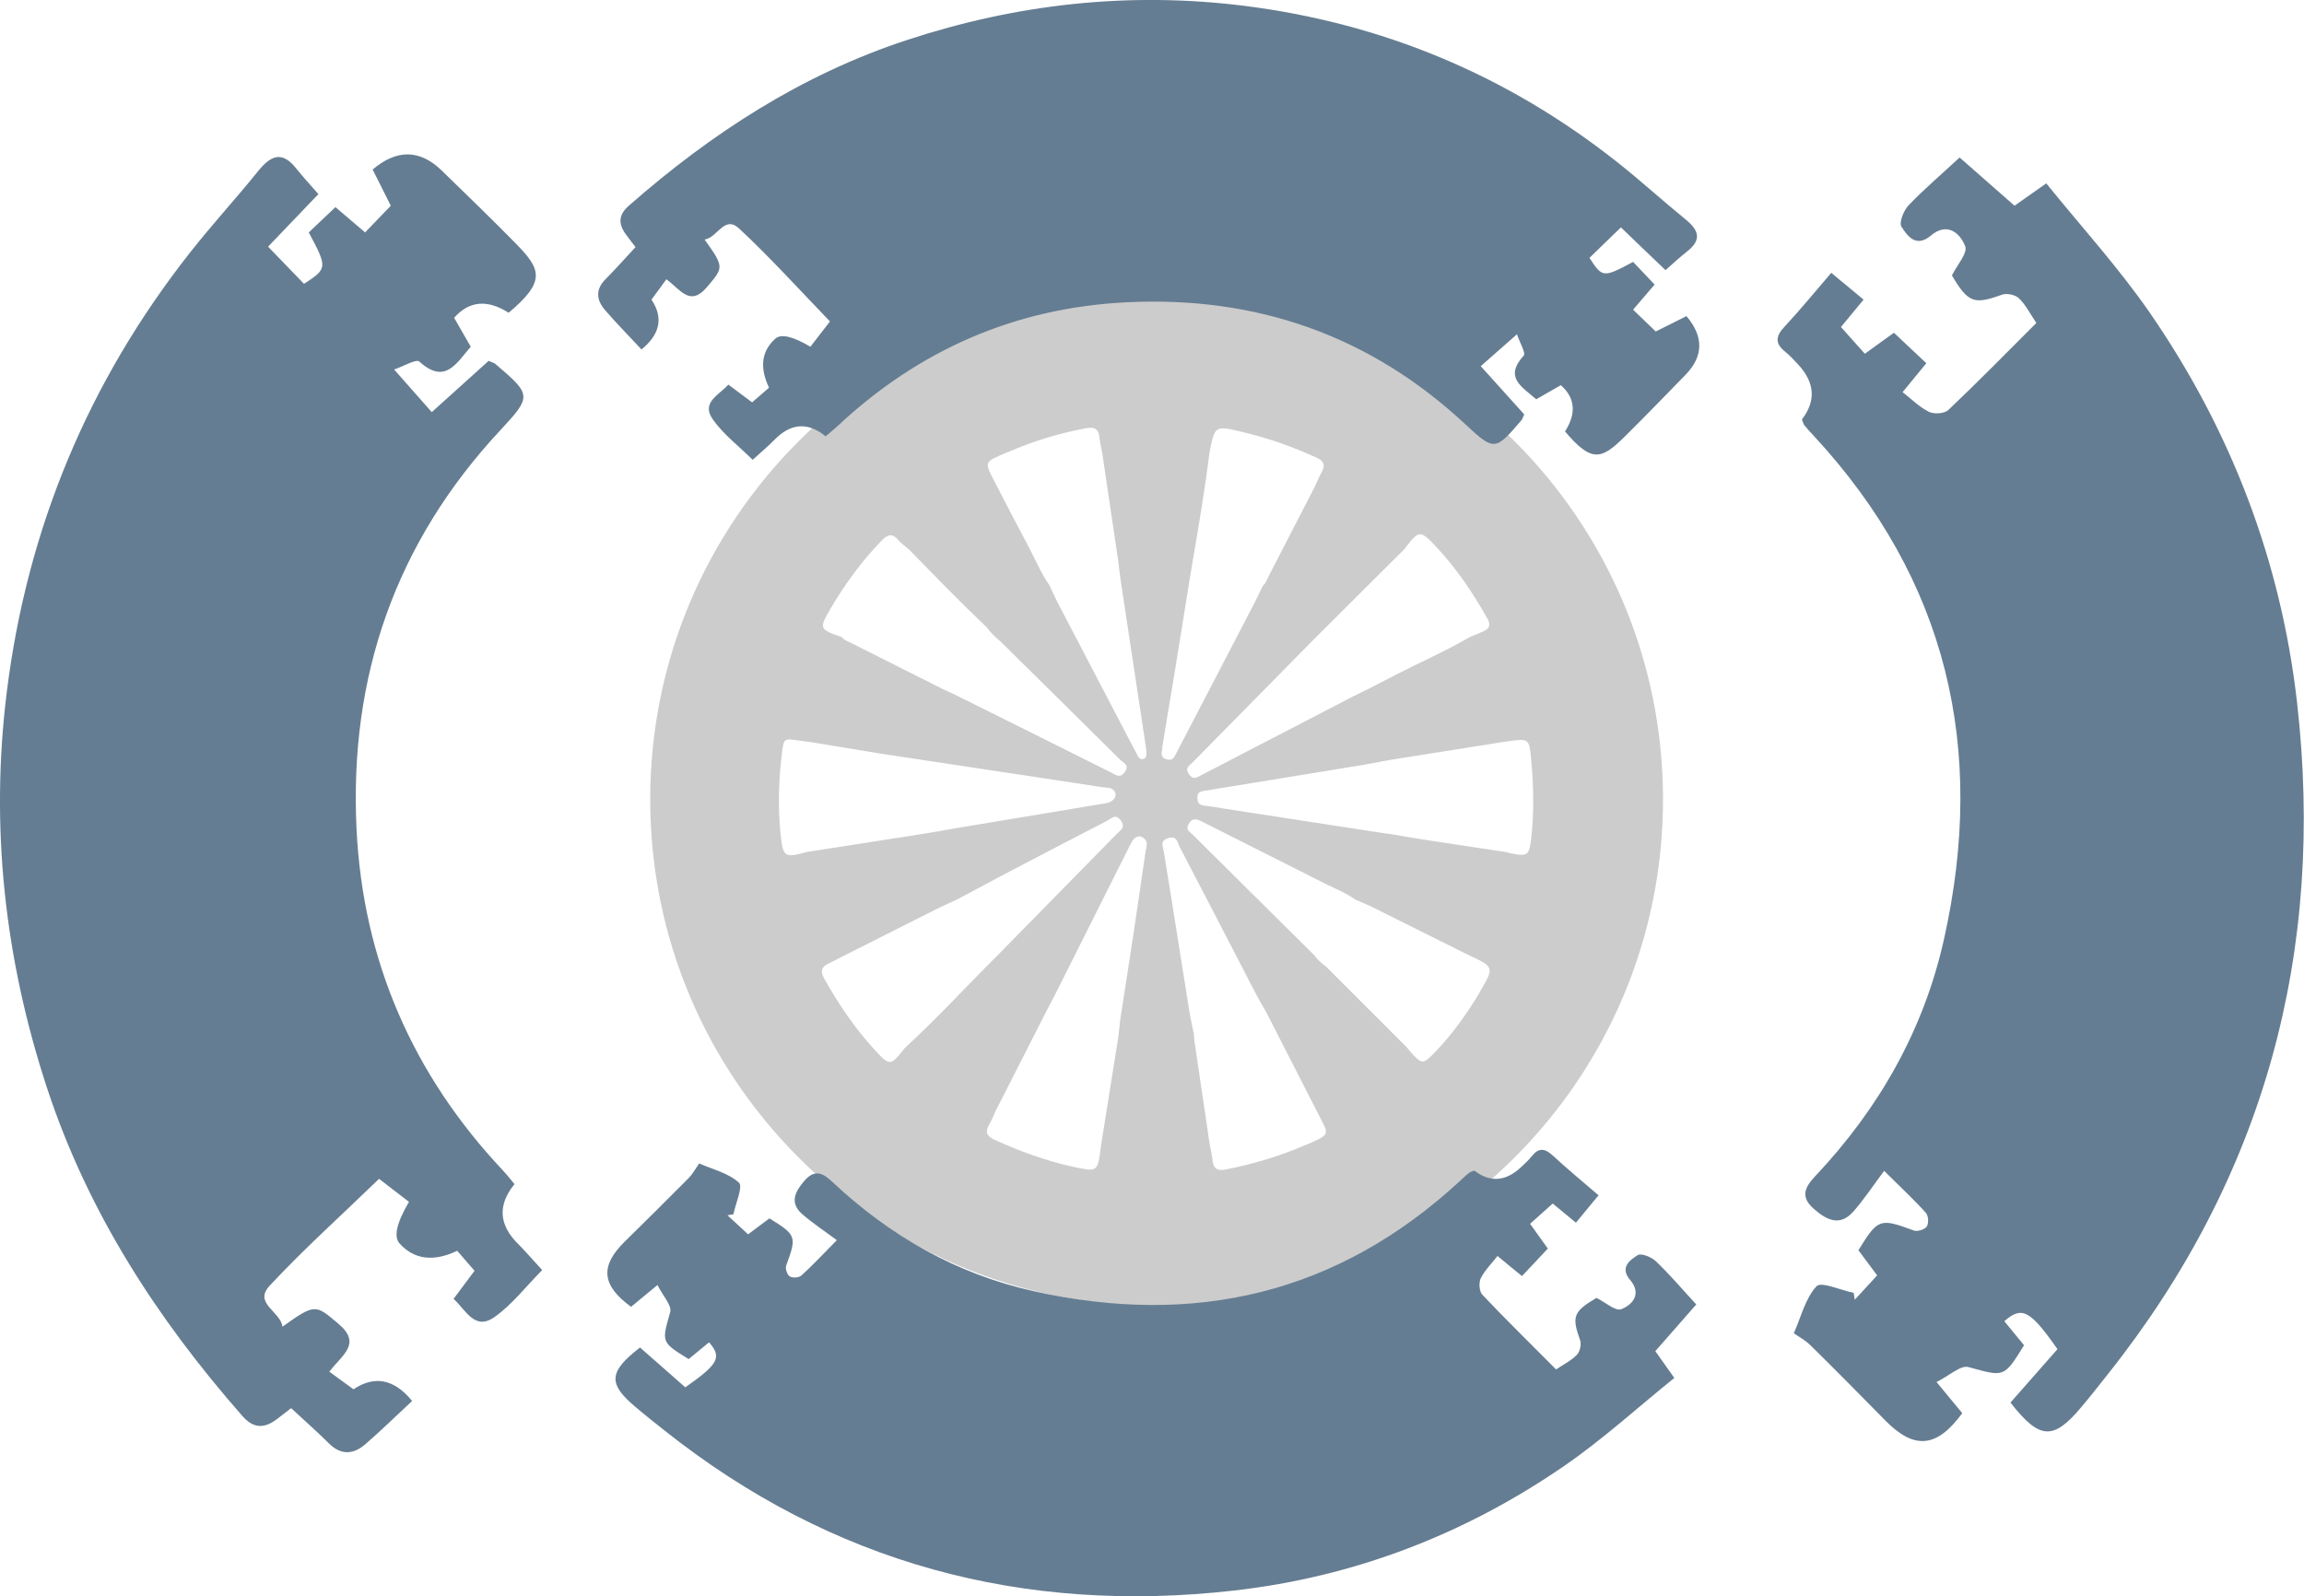
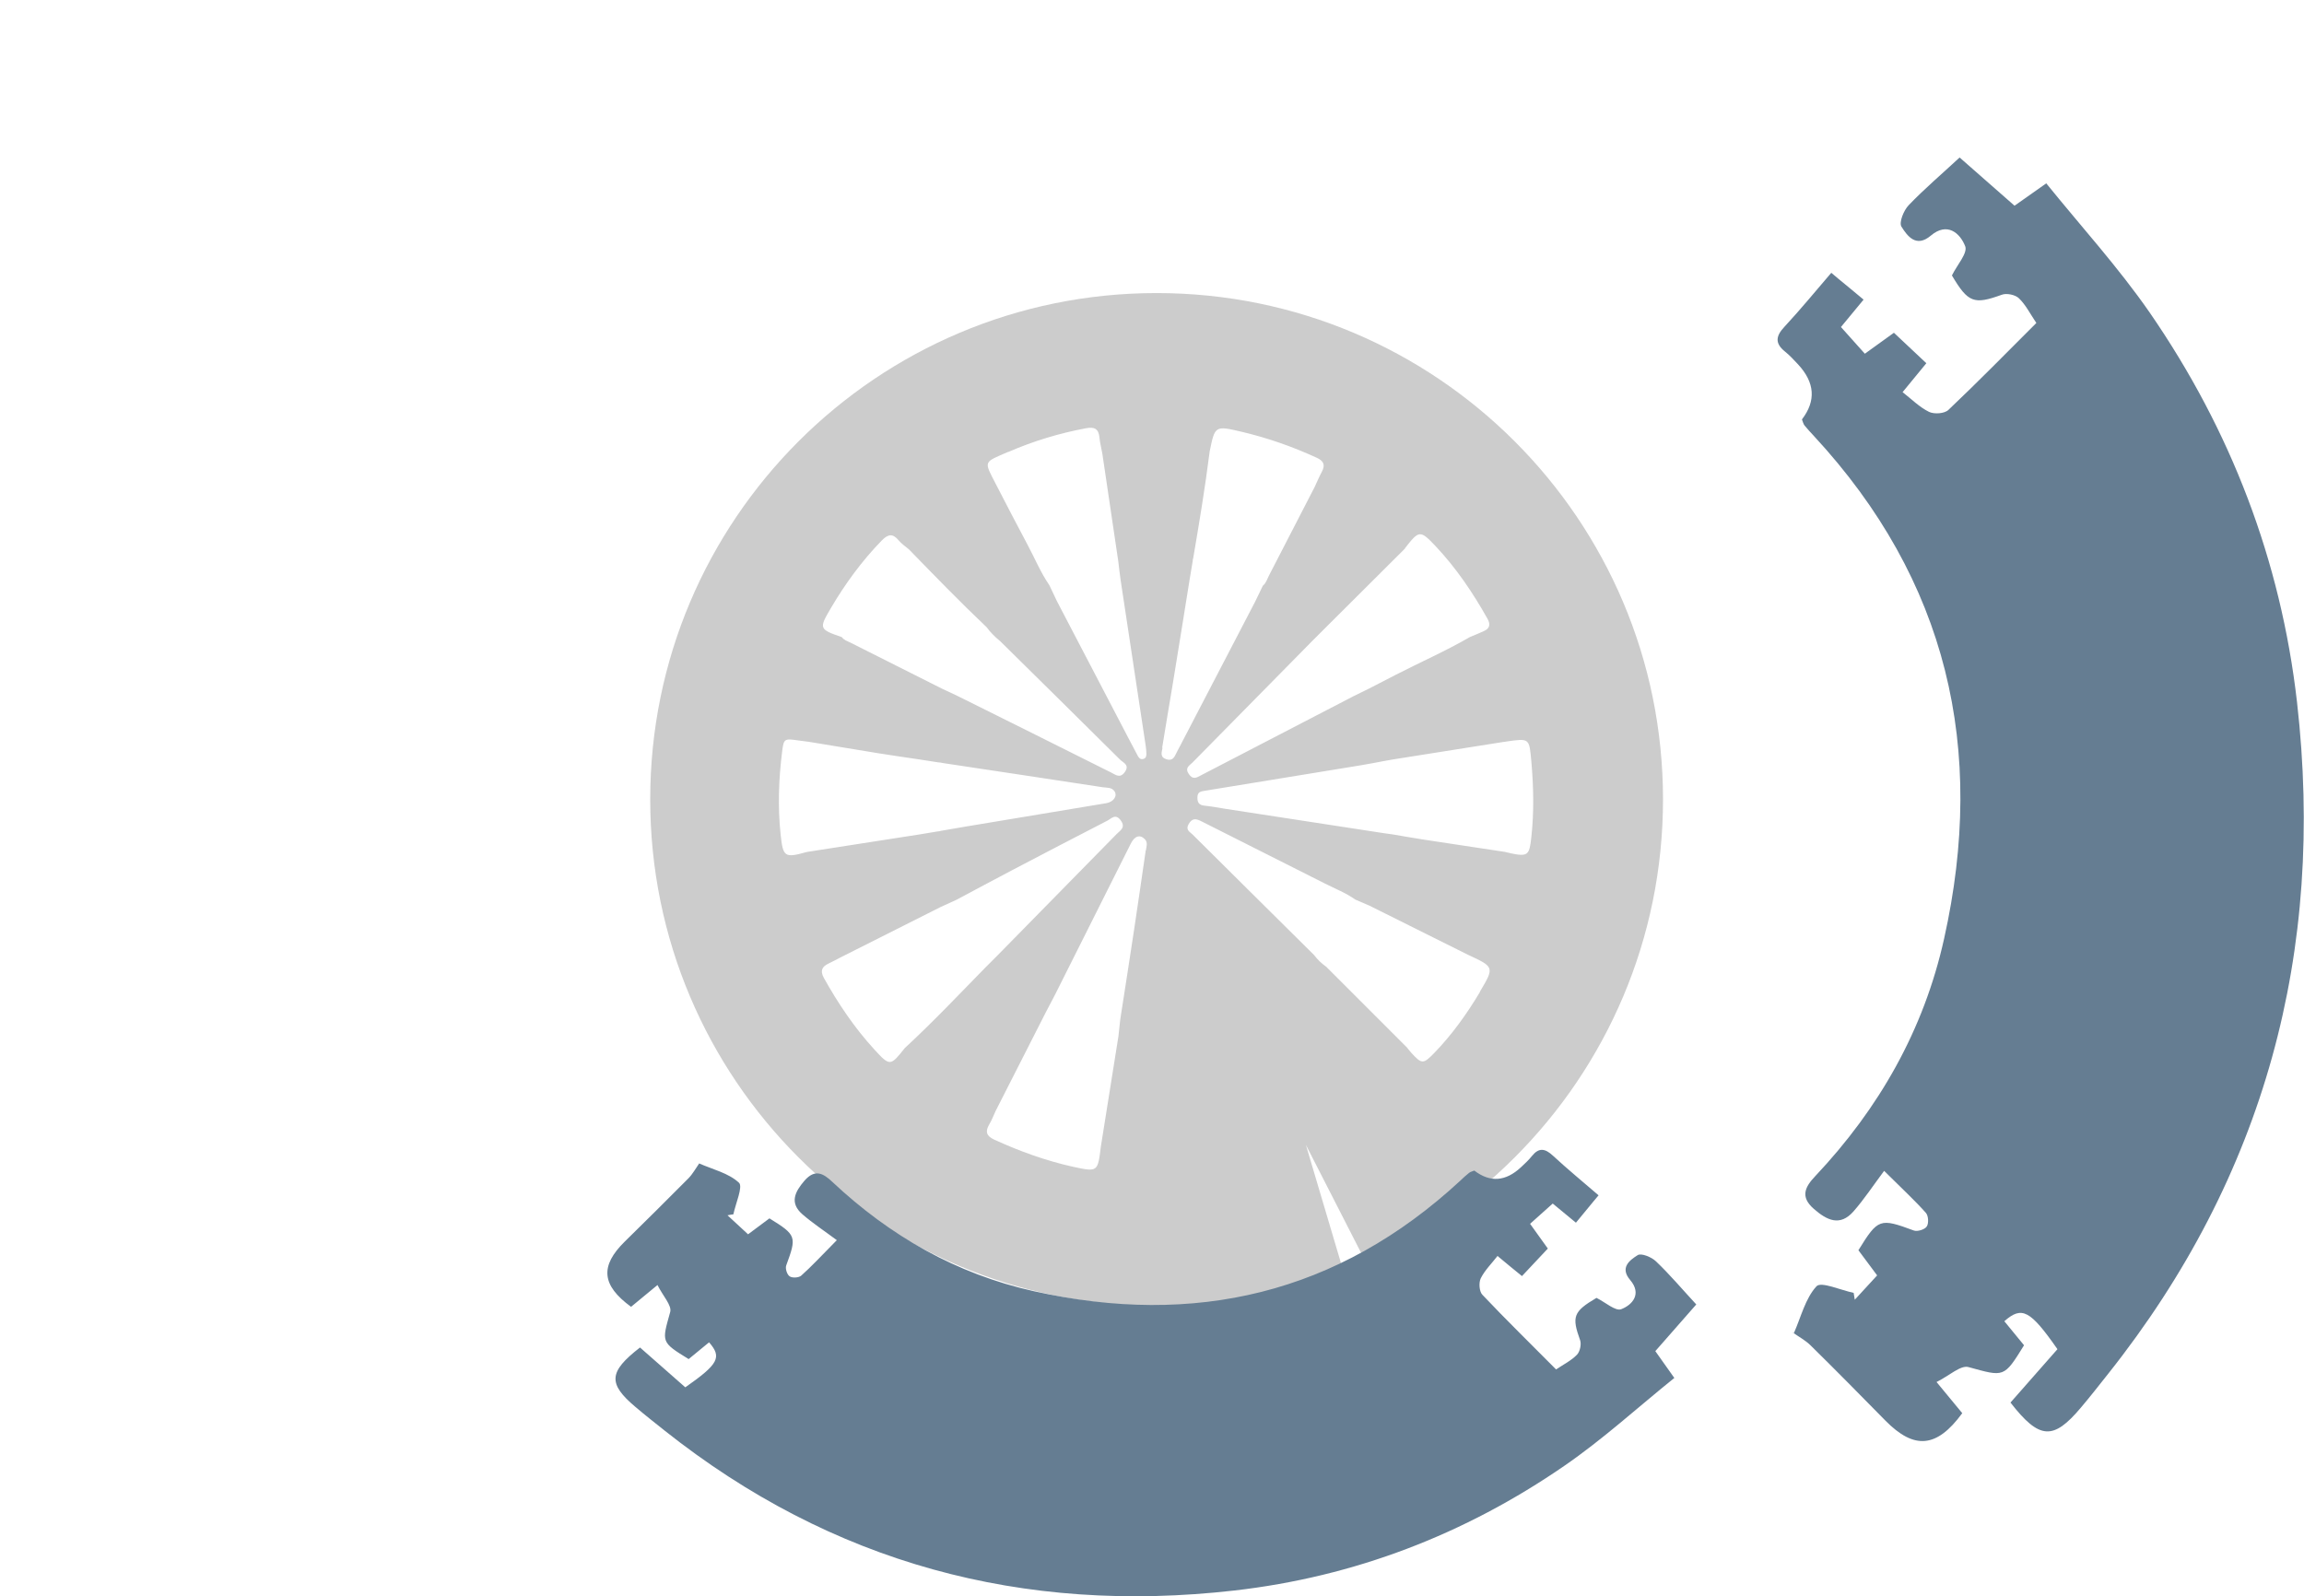
<svg xmlns="http://www.w3.org/2000/svg" id="Vrstva_2" data-name="Vrstva 2" viewBox="0 0 164.84 114.21">
  <defs>
    <style>
      .cls-1 {
        fill: #657d92;
      }

      .cls-1, .cls-2 {
        stroke-width: 0px;
      }

      .cls-2 {
        fill: #ccc;
      }
    </style>
  </defs>
  <g id="Podkategorie">
    <g>
-       <path class="cls-2" d="M82.75,20.97c-20.01,0-36.23,16.22-36.23,36.23s16.22,36.23,36.23,36.23,36.23-16.22,36.23-36.23-16.22-36.23-36.23-36.23ZM72.14,32.34c1.79-.78,3.65-1.34,5.57-1.7.59-.11.89.04.95.66.04.4.14.78.21,1.18.38,2.57.76,5.14,1.14,7.7.05.43.1.86.16,1.29.6,3.97,1.2,7.94,1.8,11.9.03.19.04.37.05.56,0,.18-.03.33-.23.38-.2.05-.3-.07-.39-.23-.23-.44-.46-.87-.69-1.31-1.7-3.25-3.39-6.5-5.09-9.75-.18-.38-.36-.76-.54-1.14-.64-.93-1.06-1.97-1.59-2.95-.75-1.4-1.48-2.82-2.21-4.23-.9-1.75-.96-1.58.86-2.37ZM59.44,43.52c1.03-1.75,2.22-3.38,3.64-4.84.44-.45.78-.54,1.21-.02.21.25.49.44.74.65,1.83,1.88,3.66,3.77,5.56,5.57.27.37.59.69.95.98,2.87,2.83,5.73,5.65,8.59,8.49.22.22.72.38.34.9-.34.47-.65.19-.97.03-3.64-1.82-7.28-3.64-10.93-5.45-.38-.18-.75-.36-1.13-.53-2.21-1.11-4.42-2.22-6.62-3.33-.21-.1-.44-.17-.59-.38-1.62-.56-1.65-.61-.8-2.05ZM57.66,60.98c-1.53.43-1.64.32-1.81-1.26-.21-1.99-.14-3.98.11-5.96.11-.89.17-.92,1.07-.79.28.04.56.07.84.11,1.66.27,3.32.55,4.98.82.97.16,1.94.29,2.92.44.45.07.9.14,1.35.21.11,0,.22.02.34.05,3.81.57,7.62,1.15,11.43,1.73.29.04.65,0,.84.28.24.34-.06.77-.57.86-3.37.56-6.73,1.12-10.1,1.68-.58.1-1.16.2-1.74.3-.09.03-.16.04-.23.04-.44.07-.88.15-1.32.22-2.68.42-5.35.83-8.03,1.25-.02,0-.04.02-.07.02ZM64.76,74.96c-1.06,1.34-1.08,1.36-2.21.13-1.42-1.55-2.59-3.29-3.61-5.12-.26-.48-.16-.79.33-1.02.32-.15.63-.32.94-.48,2.36-1.19,4.73-2.38,7.09-3.57.38-.17.76-.35,1.14-.52,1.35-.72,2.69-1.44,4.04-2.15,2.25-1.18,4.5-2.35,6.75-3.51.29-.15.58-.53.95-.02.38.51-.03.72-.29.98-2.83,2.89-5.66,5.77-8.5,8.66l-.86.86c-1.91,1.95-3.78,3.93-5.78,5.78ZM81.97,60.86c-.27,1.89-.55,3.77-.83,5.66-.32,2.14-.66,4.28-.99,6.42-.04.4-.08.8-.13,1.2-.42,2.64-.84,5.27-1.26,7.91-.22,1.81-.22,1.82-1.98,1.44-1.95-.43-3.82-1.11-5.64-1.94-.57-.26-.67-.58-.36-1.1.18-.3.3-.63.45-.95,1.19-2.35,2.39-4.7,3.58-7.04.23-.43.45-.87.68-1.3,1.8-3.6,3.6-7.19,5.41-10.79.28-.56.66-.68,1.01-.32.23.24.11.54.07.81ZM100.51,39.24c1.02-1.31,1.09-1.33,2.2-.16,1.47,1.56,2.66,3.32,3.71,5.19.24.42.16.71-.28.9-.32.14-.64.28-.97.41-1.72,1-3.55,1.8-5.32,2.71-.62.32-1.25.64-1.88.97-.38.19-.76.37-1.14.56-3.63,1.88-7.26,3.76-10.89,5.65-.32.17-.59.36-.89-.09-.3-.44.05-.6.26-.81,2.85-2.9,5.71-5.8,8.57-8.7.29-.29.57-.57.86-.86,1.93-1.92,3.85-3.84,5.78-5.76ZM83.15,53.49c.24-1.53.51-3.05.76-4.58.41-2.48.8-4.95,1.2-7.43.07-.44.15-.88.22-1.32,0-.07.01-.15.04-.23.43-2.52.85-5.04,1.17-7.58h0s0,0,0,0c0-.02,0-.05.01-.07.37-1.8.38-1.83,2.22-1.4,1.88.44,3.69,1.07,5.45,1.88.49.23.61.52.35,1-.19.35-.34.72-.51,1.08-1.09,2.12-2.18,4.24-3.28,6.36-.13.25-.2.53-.43.71-.18.38-.37.76-.55,1.14-1.8,3.46-3.6,6.92-5.4,10.38-.08.15-.16.29-.23.44-.15.3-.26.6-.72.46-.49-.16-.33-.52-.28-.81ZM93.43,81.92c-1.84.8-3.75,1.37-5.72,1.76-.59.12-.9-.04-.96-.66-.04-.4-.14-.79-.21-1.18-.36-2.44-.72-4.88-1.08-7.32-.02-.16-.03-.33-.04-.49-.1-.5-.2-.99-.3-1.49-.45-2.81-.89-5.62-1.34-8.42-.17-1.07-.35-2.13-.52-3.2-.06-.36-.3-.77.33-.95.63-.19.65.32.81.63,1.86,3.56,3.7,7.13,5.55,10.7.22.39.44.77.66,1.16l3.65,7.14c.82,1.64,1.03,1.52-.84,2.33ZM105.89,70.97c-.94,1.57-2,3.06-3.28,4.38-.79.81-.89.8-1.65-.03-.11-.12-.21-.26-.31-.38-1.92-1.92-3.84-3.84-5.76-5.76-.34-.24-.63-.52-.88-.85-2.89-2.87-5.79-5.73-8.68-8.61-.19-.19-.53-.33-.29-.75.26-.45.53-.4.92-.2,2.94,1.49,5.89,2.96,8.83,4.45.73.37,1.5.67,2.18,1.15.34.15.68.29,1.02.44,2.35,1.17,4.7,2.34,7.04,3.51,1.88.87,1.9.88.85,2.64ZM108.03,61.04c-.12-.02-.23-.05-.34-.08-1.96-.3-3.92-.59-5.88-.89-.72-.11-1.43-.24-2.14-.36-.39-.05-.78-.11-1.17-.17-3.62-.56-7.24-1.11-10.86-1.67-.49-.08-.97-.17-1.46-.22-.37-.04-.52-.2-.51-.59,0-.41.25-.43.55-.48,3.71-.6,7.43-1.21,11.14-1.82.3-.05.6-.11.9-.16.47-.09.94-.18,1.41-.26,2.63-.42,5.26-.84,7.89-1.25.07,0,.14-.02.21-.03,1.67-.24,1.64-.24,1.79,1.42.16,1.81.2,3.61,0,5.42-.14,1.31-.24,1.41-1.52,1.15Z" />
-       <path class="cls-1" d="M29.47,100.26c-1.14,1.06-2.2,2.1-3.32,3.07-.85.74-1.73.83-2.62-.05-.85-.85-1.76-1.64-2.7-2.52-.41.31-.74.58-1.08.83-.88.64-1.63.62-2.41-.27-6.1-6.95-11.04-14.57-13.96-23.42C.33,68.63-.72,59.16.49,49.48c1.46-11.69,5.84-22.19,13.13-31.44,1.56-1.98,3.27-3.84,4.85-5.8.89-1.1,1.7-1.48,2.72-.19.5.63,1.05,1.22,1.59,1.84-1.28,1.34-2.44,2.55-3.6,3.76.93.96,1.75,1.81,2.57,2.66,1.68-1.09,1.69-1.16.34-3.68.6-.57,1.23-1.16,1.91-1.81.7.6,1.31,1.12,2.12,1.81.65-.67,1.24-1.29,1.84-1.91-.49-.98-.9-1.8-1.3-2.59q2.6-2.2,4.94.07c1.77,1.72,3.55,3.44,5.28,5.2,1.86,1.89,2.18,2.73-.49,4.98q-2.29-1.46-3.9.36c.38.67.78,1.36,1.19,2.07-1.03,1.18-1.83,2.74-3.68,1.06-.22-.2-1.13.34-1.8.57,1.02,1.16,1.83,2.08,2.69,3.05,1.48-1.33,2.8-2.53,4.07-3.67.28.13.4.15.48.22,2.59,2.21,2.63,2.3.36,4.74-7.52,8.06-10.83,17.68-10.29,28.57.46,9.38,4.02,17.55,10.48,24.41.29.31.56.66.82.97q-1.82,2.23.26,4.28c.54.54,1.03,1.12,1.72,1.87-1.17,1.18-2.15,2.47-3.41,3.36-1.42,1.01-2.05-.51-2.93-1.3.51-.69.96-1.29,1.5-2.01-.43-.5-.85-.98-1.24-1.43q-2.55,1.21-4.12-.52-.66-.72.67-2.98c-.65-.5-1.32-1.02-2.14-1.65-2.67,2.59-5.37,5.01-7.83,7.65-1.17,1.26.77,1.83.92,2.93,2.36-1.69,2.37-1.58,4-.21,1.69,1.42.29,2.21-.65,3.43.59.43,1.15.84,1.73,1.26q2.27-1.52,4.2.84Z" />
+       <path class="cls-2" d="M82.75,20.97c-20.01,0-36.23,16.22-36.23,36.23s16.22,36.23,36.23,36.23,36.23-16.22,36.23-36.23-16.22-36.23-36.23-36.23ZM72.14,32.34c1.79-.78,3.65-1.34,5.57-1.7.59-.11.89.04.95.66.04.4.14.78.21,1.18.38,2.57.76,5.14,1.14,7.7.05.43.1.86.16,1.29.6,3.97,1.2,7.94,1.8,11.9.03.19.04.37.05.56,0,.18-.03.33-.23.38-.2.05-.3-.07-.39-.23-.23-.44-.46-.87-.69-1.31-1.7-3.25-3.39-6.5-5.09-9.75-.18-.38-.36-.76-.54-1.14-.64-.93-1.06-1.97-1.59-2.95-.75-1.4-1.48-2.82-2.21-4.23-.9-1.75-.96-1.58.86-2.37ZM59.44,43.52c1.03-1.75,2.22-3.38,3.64-4.84.44-.45.78-.54,1.21-.02.21.25.49.44.74.65,1.83,1.88,3.66,3.77,5.56,5.57.27.37.59.69.95.98,2.87,2.83,5.73,5.65,8.59,8.49.22.22.72.38.34.9-.34.47-.65.19-.97.03-3.64-1.82-7.28-3.64-10.93-5.45-.38-.18-.75-.36-1.13-.53-2.21-1.11-4.42-2.22-6.62-3.33-.21-.1-.44-.17-.59-.38-1.62-.56-1.65-.61-.8-2.05ZM57.66,60.98c-1.53.43-1.64.32-1.81-1.26-.21-1.99-.14-3.98.11-5.96.11-.89.17-.92,1.07-.79.28.04.56.07.84.11,1.66.27,3.32.55,4.98.82.97.16,1.94.29,2.92.44.45.07.9.14,1.35.21.11,0,.22.02.34.05,3.81.57,7.62,1.15,11.43,1.73.29.04.65,0,.84.28.24.34-.06.77-.57.86-3.37.56-6.73,1.12-10.1,1.68-.58.1-1.16.2-1.74.3-.09.03-.16.04-.23.04-.44.07-.88.15-1.32.22-2.68.42-5.35.83-8.03,1.25-.02,0-.04.02-.07.02ZM64.76,74.96c-1.06,1.34-1.08,1.36-2.21.13-1.42-1.55-2.59-3.29-3.61-5.12-.26-.48-.16-.79.33-1.02.32-.15.63-.32.94-.48,2.36-1.19,4.73-2.38,7.09-3.57.38-.17.76-.35,1.14-.52,1.35-.72,2.69-1.44,4.04-2.15,2.25-1.18,4.5-2.35,6.75-3.51.29-.15.58-.53.95-.02.38.51-.03.72-.29.98-2.83,2.89-5.66,5.77-8.5,8.66l-.86.86c-1.91,1.95-3.78,3.93-5.78,5.78ZM81.97,60.86c-.27,1.89-.55,3.77-.83,5.66-.32,2.14-.66,4.28-.99,6.42-.04.4-.08.8-.13,1.2-.42,2.64-.84,5.27-1.26,7.91-.22,1.81-.22,1.82-1.98,1.44-1.95-.43-3.82-1.11-5.64-1.94-.57-.26-.67-.58-.36-1.1.18-.3.3-.63.45-.95,1.19-2.35,2.39-4.7,3.58-7.04.23-.43.45-.87.68-1.3,1.8-3.6,3.6-7.19,5.41-10.79.28-.56.66-.68,1.01-.32.23.24.11.54.07.81ZM100.51,39.24c1.02-1.31,1.09-1.33,2.2-.16,1.47,1.56,2.66,3.32,3.71,5.19.24.42.16.71-.28.9-.32.14-.64.28-.97.41-1.72,1-3.55,1.8-5.32,2.71-.62.32-1.25.64-1.88.97-.38.19-.76.37-1.14.56-3.63,1.88-7.26,3.76-10.89,5.65-.32.17-.59.36-.89-.09-.3-.44.05-.6.26-.81,2.85-2.9,5.71-5.8,8.57-8.7.29-.29.57-.57.86-.86,1.93-1.92,3.85-3.84,5.78-5.76ZM83.15,53.49c.24-1.53.51-3.05.76-4.58.41-2.48.8-4.95,1.2-7.43.07-.44.15-.88.22-1.32,0-.07.01-.15.04-.23.43-2.52.85-5.04,1.17-7.58h0s0,0,0,0c0-.02,0-.05.01-.07.37-1.8.38-1.83,2.22-1.4,1.88.44,3.69,1.07,5.45,1.88.49.23.61.52.35,1-.19.35-.34.72-.51,1.08-1.09,2.12-2.18,4.24-3.28,6.36-.13.25-.2.53-.43.71-.18.38-.37.76-.55,1.14-1.8,3.46-3.6,6.92-5.4,10.38-.08.15-.16.29-.23.44-.15.3-.26.6-.72.46-.49-.16-.33-.52-.28-.81ZM93.43,81.92l3.65,7.14c.82,1.64,1.03,1.52-.84,2.33ZM105.89,70.97c-.94,1.57-2,3.06-3.28,4.38-.79.81-.89.8-1.65-.03-.11-.12-.21-.26-.31-.38-1.92-1.92-3.84-3.84-5.76-5.76-.34-.24-.63-.52-.88-.85-2.89-2.87-5.79-5.73-8.68-8.61-.19-.19-.53-.33-.29-.75.26-.45.53-.4.92-.2,2.94,1.49,5.89,2.96,8.83,4.45.73.37,1.5.67,2.18,1.15.34.15.68.29,1.02.44,2.35,1.17,4.7,2.34,7.04,3.51,1.88.87,1.9.88.85,2.64ZM108.03,61.04c-.12-.02-.23-.05-.34-.08-1.96-.3-3.92-.59-5.88-.89-.72-.11-1.43-.24-2.14-.36-.39-.05-.78-.11-1.17-.17-3.62-.56-7.24-1.11-10.86-1.67-.49-.08-.97-.17-1.46-.22-.37-.04-.52-.2-.51-.59,0-.41.25-.43.55-.48,3.71-.6,7.43-1.21,11.14-1.82.3-.05.6-.11.9-.16.47-.09.94-.18,1.41-.26,2.63-.42,5.26-.84,7.89-1.25.07,0,.14-.02.21-.03,1.67-.24,1.64-.24,1.79,1.42.16,1.81.2,3.61,0,5.42-.14,1.31-.24,1.41-1.52,1.15Z" />
      <path class="cls-1" d="M128.28,95.34s.06.06.06.06c.51-1.15.82-2.49,1.62-3.36.33-.36,1.74.28,2.66.47.03.16.05.33.08.49.53-.58,1.06-1.15,1.6-1.74-.51-.68-.93-1.25-1.34-1.8,1.41-2.28,1.53-2.31,3.97-1.41.25.09.78-.07.92-.29.15-.22.12-.77-.06-.97-.75-.85-1.59-1.62-2.99-3.01-.79,1.06-1.43,2.03-2.19,2.9-.97,1.1-1.9.64-2.84-.18-1-.87-.62-1.58.1-2.34,4.57-4.85,7.77-10.46,9.22-16.99,3.03-13.57.24-25.66-9.32-35.98-.22-.24-.45-.48-.66-.74-.1-.12-.13-.3-.19-.44q1.53-1.99-.28-3.94c-.3-.32-.6-.65-.94-.92-.73-.59-.65-1.11-.03-1.77,1.16-1.25,2.24-2.57,3.35-3.86.17.14.34.29.51.43.58.48,1.16.95,1.8,1.49-.57.69-1.05,1.27-1.62,1.96.56.63,1.09,1.22,1.71,1.91.7-.5,1.31-.94,2.08-1.5.69.65,1.43,1.34,2.32,2.18-.55.67-1.05,1.28-1.7,2.07.62.48,1.2,1.07,1.89,1.41.37.18,1.11.13,1.39-.14,2.11-2,4.14-4.07,6.29-6.22-.44-.65-.76-1.3-1.25-1.77-.26-.25-.88-.38-1.22-.25-1.99.72-2.41.58-3.57-1.38.36-.74,1.14-1.6.95-2.09-.37-.95-1.29-1.75-2.46-.76-1.05.89-1.68.03-2.1-.64-.19-.3.16-1.17.52-1.54,1.12-1.17,2.37-2.23,3.64-3.41,1.38,1.21,2.61,2.29,3.93,3.45.63-.44,1.28-.91,2.27-1.6,2.47,3.06,5.16,6.01,7.41,9.26,5.79,8.4,9.37,17.72,10.53,27.86,2.03,17.82-2.29,33.93-13.51,48.06-.65.82-1.29,1.64-1.96,2.43-1.97,2.34-2.96,2.29-5.03-.37,1.11-1.26,2.24-2.55,3.36-3.82-1.95-2.79-2.54-3.11-3.8-2,.47.58.95,1.15,1.41,1.72-1.45,2.35-1.42,2.26-3.98,1.56-.56-.15-1.37.62-2.28,1.07.78.95,1.32,1.6,1.84,2.23-1.83,2.5-3.44,2.62-5.5.53-1.77-1.8-3.54-3.6-5.34-5.37-.37-.37-.86-.63-1.3-.94Z" />
-       <path class="cls-1" d="M45.89,25c-.9-.97-1.78-1.86-2.6-2.81-.62-.72-.71-1.47.04-2.22.72-.72,1.39-1.49,2.14-2.29-.27-.35-.49-.63-.7-.92-.54-.75-.53-1.39.23-2.05,5.89-5.17,12.36-9.37,19.87-11.84,7.86-2.59,15.89-3.48,24.1-2.46,9.91,1.24,18.82,4.95,26.67,11.14,1.68,1.32,3.26,2.77,4.92,4.12.93.75,1.26,1.44.16,2.31-.54.42-1.04.89-1.56,1.35-1.13-1.08-2.17-2.07-3.19-3.06-.81.79-1.54,1.48-2.25,2.18.92,1.43.99,1.43,3.12.29.49.51.99,1.04,1.54,1.62-.51.59-.95,1.11-1.54,1.8.57.55,1.1,1.06,1.62,1.56.83-.42,1.52-.76,2.2-1.1q1.86,2.2-.06,4.19c-1.46,1.5-2.92,3.01-4.41,4.48-1.6,1.57-2.31,1.85-4.22-.42q1.24-1.94-.3-3.31c-.57.33-1.15.66-1.76,1.01-1-.88-2.33-1.55-.9-3.12.17-.19-.29-.96-.48-1.53-.98.87-1.76,1.55-2.59,2.28,1.13,1.25,2.14,2.38,3.11,3.45-.11.24-.13.34-.19.41-1.88,2.2-1.95,2.23-4.02.3-6.84-6.38-14.99-9.19-24.24-8.73-7.96.39-14.88,3.41-20.71,8.89-.27.25-.56.47-.82.7q-1.89-1.54-3.63.22c-.45.46-.95.88-1.59,1.46-1-.99-2.1-1.82-2.85-2.89-.86-1.21.43-1.73,1.11-2.49.58.43,1.09.82,1.7,1.27.42-.37.83-.72,1.21-1.05q-1.03-2.16.44-3.5.61-.56,2.52.57c.43-.55.86-1.12,1.4-1.81-2.19-2.27-4.25-4.55-6.49-6.64-1.07-1-1.55.65-2.48.78,1.44,2,1.34,2.01.18,3.39-1.2,1.43-1.87.24-2.91-.55-.36.5-.71.97-1.07,1.46q1.29,1.93-.71,3.56Z" />
      <path class="cls-1" d="M50.07,83.2s-.05.05-.05.05c.98.43,2.11.69,2.85,1.38.3.28-.24,1.48-.4,2.26-.14.02-.28.04-.42.07.49.45.98.9,1.47,1.36.58-.43,1.06-.79,1.53-1.14,1.94,1.2,1.96,1.3,1.2,3.37-.08.22.06.66.25.78.19.13.65.1.82-.05.72-.64,1.38-1.35,2.55-2.54-.9-.67-1.72-1.21-2.46-1.85-.94-.82-.54-1.61.15-2.41.74-.85,1.34-.53,1.99.09,4.12,3.87,8.88,6.59,14.41,7.82,11.51,2.57,21.76.2,30.52-7.91.2-.19.41-.39.63-.56.11-.08.25-.11.37-.16q1.69,1.3,3.34-.24c.27-.25.55-.51.78-.8.5-.62.94-.55,1.5-.03,1.06.98,2.18,1.9,3.27,2.84-.12.14-.24.29-.36.43-.4.49-.81.98-1.26,1.53-.59-.48-1.08-.89-1.66-1.37-.53.48-1.03.93-1.62,1.45.43.59.8,1.11,1.27,1.77-.55.59-1.14,1.22-1.85,1.97-.57-.46-1.09-.89-1.75-1.44-.41.53-.91,1.02-1.2,1.6-.15.31-.11.95.12,1.18,1.69,1.79,3.46,3.51,5.27,5.34.55-.37,1.1-.64,1.5-1.06.21-.22.32-.74.22-1.03-.61-1.69-.49-2.05,1.17-3.03.63.31,1.36.97,1.77.81.8-.31,1.49-1.09.64-2.09-.76-.89-.03-1.42.54-1.78.25-.16.99.14,1.3.44,1,.95,1.89,2.01,2.89,3.09-1.03,1.17-1.94,2.22-2.93,3.34.38.53.77,1.09,1.36,1.92-2.6,2.09-5.1,4.38-7.86,6.28-7.12,4.91-15.03,7.95-23.63,8.93-15.12,1.72-28.78-1.94-40.77-11.46-.69-.55-1.39-1.1-2.06-1.67-1.98-1.67-1.94-2.51.32-4.26,1.07.94,2.17,1.9,3.24,2.85,2.37-1.66,2.64-2.15,1.7-3.22-.49.4-.98.8-1.46,1.2-2-1.23-1.92-1.21-1.32-3.37.13-.47-.53-1.16-.91-1.93-.8.66-1.35,1.12-1.89,1.56-2.12-1.55-2.23-2.92-.45-4.67,1.53-1.5,3.05-3.01,4.56-4.53.31-.32.53-.73.79-1.1Z" />
    </g>
  </g>
</svg>